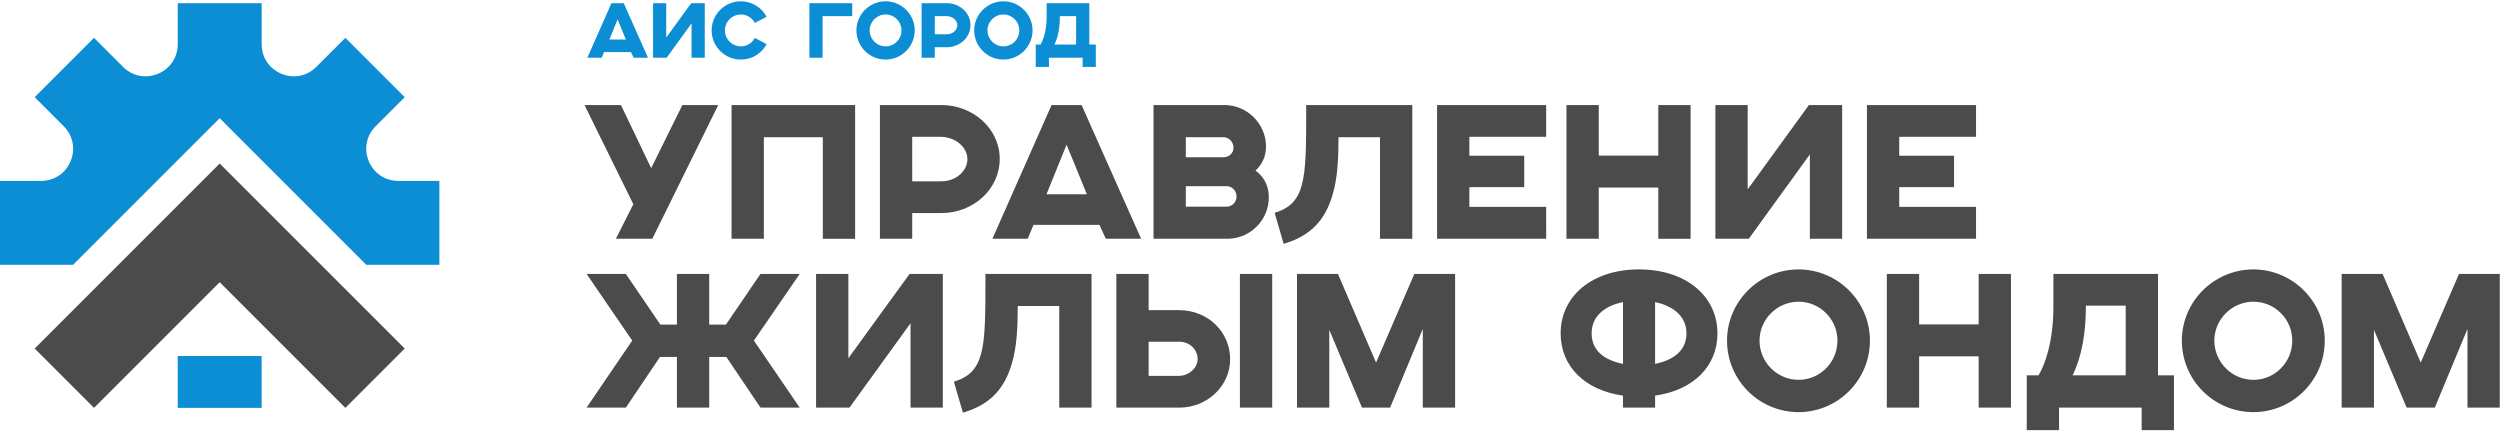
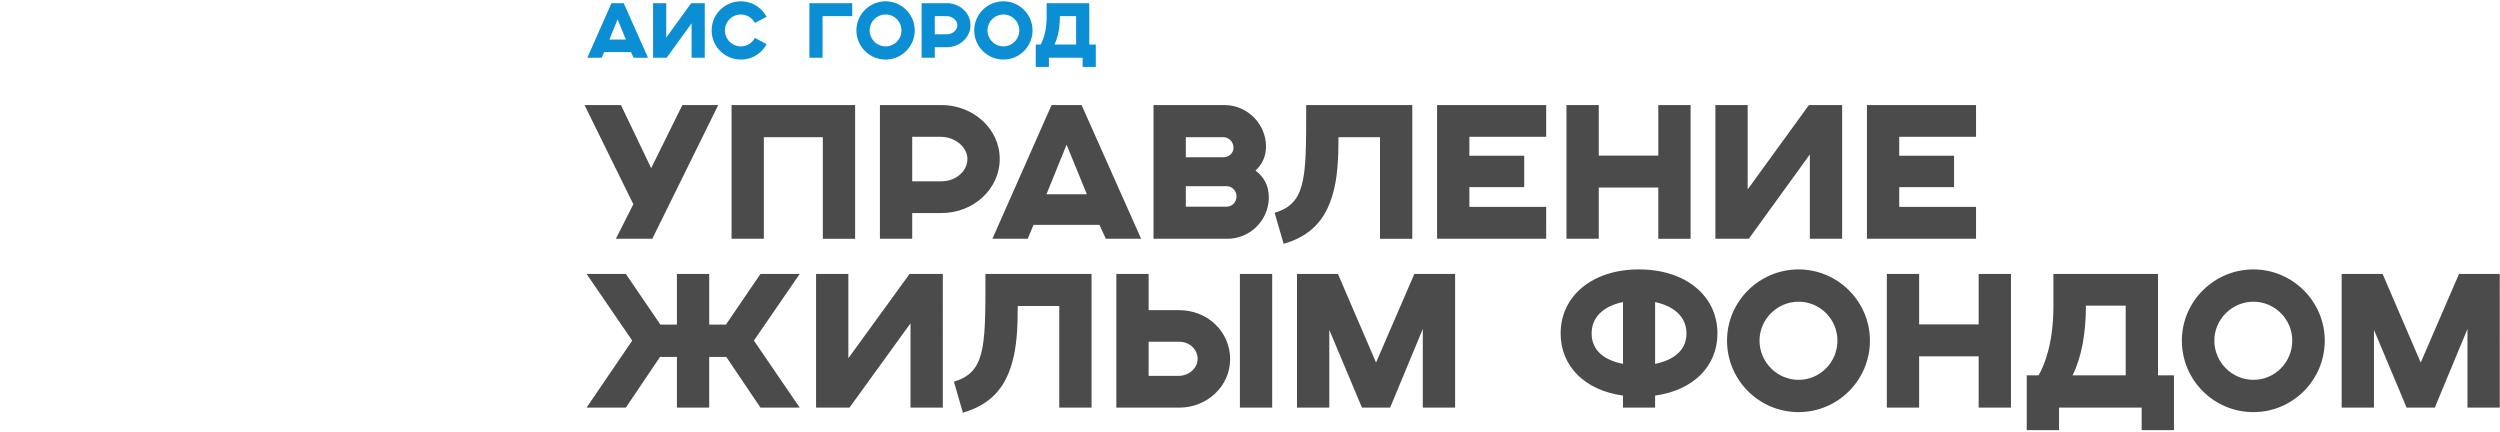
<svg xmlns="http://www.w3.org/2000/svg" width="857" height="148" fill="none">
  <path d="M201.342 19.781h4.935l.815-1.942h9.217l.892 1.942h4.936l-8.323-18.694h-4.201l-8.271 18.694zm7.562-6.222l2.809-6.933 2.836 6.933h-5.645zm14.966 6.222h4.675l8.533-11.79v11.79h4.517V1.087h-4.648l-8.56 11.788V1.087h-4.517V19.78zm34.897-6.8c-.919 1.732-2.704 2.915-4.805 2.915-2.993 0-5.462-2.47-5.462-5.488 0-2.968 2.469-5.436 5.462-5.436 2.101 0 3.886 1.182 4.805 2.889l4.017-2.101c-1.68-3.15-5.014-5.305-8.822-5.305-5.515 0-10.005 4.49-10.005 9.953 0 5.54 4.49 10.004 10.005 10.004a9.927 9.927 0 008.822-5.278l-4.017-2.153zm18.695 6.8h4.517V5.524h10.161V1.087h-14.678V19.78zm31.562-9.373c0 3.019-2.415 5.488-5.435 5.488-2.993 0-5.462-2.47-5.462-5.488 0-2.968 2.469-5.436 5.462-5.436 3.02 0 5.435 2.468 5.435 5.436zm-15.44 0c0 5.54 4.491 10.004 10.005 10.004 5.488 0 9.978-4.464 9.978-10.004 0-5.462-4.49-9.953-9.978-9.953-5.514 0-10.005 4.49-10.005 9.953zm22.346 9.373h4.517v-3.597h4.122c4.386 0 8.114-3.309 8.114-7.562 0-4.28-3.781-7.535-8.114-7.535h-8.639V19.78zm4.517-8.035V5.524h3.939c2.1 0 3.781 1.47 3.781 3.098 0 1.655-1.549 3.124-3.65 3.124h-4.07zm28.962-1.338c0 3.019-2.416 5.488-5.435 5.488-2.993 0-5.461-2.47-5.461-5.488 0-2.968 2.468-5.436 5.461-5.436 3.019 0 5.435 2.468 5.435 5.436zm-15.439 0c0 5.54 4.49 10.004 10.004 10.004 5.489 0 9.979-4.464 9.979-10.004 0-5.462-4.49-9.953-9.979-9.953-5.514 0-10.004 4.49-10.004 9.953zm21.085 12.525h4.517v-3.152h11.553v3.152h4.517v-7.668h-2.232V1.087h-14.625v4.567c0 4.938-1.182 8.114-2.075 9.611h-1.655v7.668zm8.272-17.279v-.13h5.566v9.741h-7.43c1.286-2.572 1.864-5.96 1.864-9.61z" fill="#0B8ED4" />
-   <path fill-rule="evenodd" clip-rule="evenodd" d="M150.62 90.78V62.014h-14.058c-4.539 0-8.415-2.59-10.152-6.782-1.737-4.195-.828-8.766 2.382-11.976l9.941-9.94-20.341-20.342-9.941 9.94c-3.209 3.21-7.781 4.12-11.975 2.382-4.193-1.737-6.782-5.612-6.782-10.151V1.086H60.927v14.059c0 4.539-2.589 8.414-6.782 10.151-4.194 1.737-8.765.829-11.975-2.381l-9.941-9.941-20.341 20.34 9.94 9.941c3.21 3.21 4.12 7.781 2.382 11.975-1.737 4.194-5.611 6.783-10.151 6.783H0v28.766h25.05l50.26-50.26 50.262 50.26h25.048zm-89.693 31.26v17.779h28.765V122.04H60.927z" fill="#0B8ED4" />
-   <path fill-rule="evenodd" clip-rule="evenodd" d="M11.887 119.478l20.34 20.341L75.31 96.737l43.081 43.082 20.342-20.341-63.423-63.422-10.17 10.17-53.252 53.252z" fill="#4B4B4B" />
  <path d="M211.124 81.849h12.488l22.596-45.835h-12.296l-10.686 21.63-10.364-21.63h-12.489l16.737 33.99-5.986 11.844zm39.654 0h11.072V47.022h20.214V81.85h11.072V36.014h-42.358v45.834zm50.856 0h11.071v-8.82h10.108c10.75 0 19.891-8.11 19.891-18.54 0-10.492-9.27-18.475-19.891-18.475h-21.179v45.834zm11.071-19.7V46.894h9.657c5.149 0 9.27 3.606 9.27 7.596 0 4.056-3.798 7.66-8.949 7.66h-9.978zm27.488 19.7h12.103l1.995-4.764h22.595l2.19 4.764h12.101l-20.406-45.835h-10.3l-20.278 45.834zm18.54-15.257l6.889-16.995 6.952 16.995h-13.841zm36.693 15.257h25.299c7.853 0 14.227-6.374 14.227-14.228 0-4.055-1.803-7.145-4.571-9.14 2.124-1.996 3.605-4.635 3.605-8.24 0-7.79-6.437-14.227-14.227-14.227h-24.333v45.834zm11.072-11.009v-7.016h14.034c1.866 0 3.347 1.61 3.347 3.54 0 1.867-1.481 3.476-3.347 3.476h-14.034zm0-16.93v-6.888h12.875c1.931 0 3.476 1.674 3.476 3.605 0 1.867-1.545 3.283-3.476 3.283h-12.875zm41.264-17.896c0 13.969 0 22.016-1.545 27.552-1.416 5.15-4.185 7.854-9.27 9.398l3.09 10.623c9.269-2.704 14.291-8.176 16.801-16.93 1.674-5.602 1.996-12.232 1.996-19.635h14.227V81.85h11.072V36.014h-36.371zm44.868 45.834h37.402V70.906h-26.329v-6.76H522.5v-10.75h-18.797v-6.502h26.329V36.014H492.63v45.834zm44.354 0h11.073V64.275h20.406v17.575h11.072V36.014h-11.072v17.317h-20.406V36.014h-11.073v45.834zm51.049 0h11.458l20.922-28.904v28.904h11.072V36.014H620.09l-20.985 28.904V36.014h-11.072v45.834zm51.95 0h37.401V70.906h-26.329v-6.76h18.797v-10.75h-18.797v-6.502h26.329V36.014h-37.401v45.834zM258.438 116.75l15.708-22.852h-13.454l-11.845 17.38h-5.729v-17.38h-11.073v17.38h-5.664l-11.845-17.38h-13.455l15.643 22.852-15.643 22.981h13.455l11.716-17.38h5.793v17.38h11.073v-17.38h5.858l11.716 17.38h13.454l-15.708-22.981zm21.309 22.981h11.458l20.922-28.903v28.903h11.072V93.897h-11.394L290.819 122.8V93.897h-11.072v45.833zm58.065-45.833c0 13.968 0 22.015-1.545 27.551-1.416 5.15-4.184 7.854-9.27 9.399l3.09 10.622c9.27-2.704 14.291-8.175 16.802-16.931 1.673-5.6 1.995-12.23 1.995-19.634h14.227v34.826h11.073V93.897h-36.372zm44.869 0h11.072v12.423h10.428c9.978 0 17.511 7.533 17.511 16.802 0 9.334-7.983 16.608-17.382 16.608h-21.629V93.897zm42.358 45.833V93.897h11.072v45.833h-11.072zm-21.05-10.878c3.669 0 6.566-2.769 6.566-5.794 0-3.155-2.64-5.922-6.374-5.922h-10.428v11.716h10.236zm40.619 10.878h11.072v-26.65l11.201 26.65h9.657l11.201-26.972v26.972h11.072V93.897h-13.969l-13.133 30.384-13.067-30.384h-14.034v45.833zm111.754 0h11.007v-4.119c13.004-1.803 21.372-9.978 21.372-21.308 0-12.875-10.878-21.951-26.908-21.951-15.965 0-26.844 9.076-26.844 21.951 0 11.33 8.369 19.505 21.373 21.308v4.119zm0-14.999c-5.923-1.158-10.751-4.248-10.751-10.428 0-6.18 4.828-9.528 10.751-10.751v21.179zm11.007-21.179c5.794 1.223 10.751 4.571 10.751 10.751s-4.957 9.27-10.751 10.428v-21.179zm62.507 13.197c0 7.403-5.922 13.455-13.325 13.455-7.339 0-13.389-6.052-13.389-13.455 0-7.274 6.05-13.325 13.389-13.325 7.403 0 13.325 6.051 13.325 13.325zm-37.851 0c0 13.583 11.007 24.526 24.526 24.526 13.454 0 24.462-10.943 24.462-24.526 0-13.39-11.008-24.397-24.462-24.397-13.519 0-24.526 11.007-24.526 24.397zm54.783 22.981h11.071v-17.573h20.407v17.573h11.072V93.897h-11.072v17.316h-20.407V93.897h-11.071v45.833zm47.958 7.726h11.073v-7.726h28.324v7.726h11.072v-18.797h-5.472V93.897h-35.856v11.2c0 12.103-2.897 19.892-5.086 23.562h-4.055v18.797zm20.277-42.359v-.322h13.648v23.884h-18.218c3.154-6.309 4.57-14.614 4.57-23.562zm70.748 11.652c0 7.403-5.922 13.455-13.326 13.455-7.338 0-13.389-6.052-13.389-13.455 0-7.274 6.051-13.325 13.389-13.325 7.404 0 13.326 6.051 13.326 13.325zm-37.852 0c0 13.583 11.008 24.526 24.526 24.526 13.454 0 24.463-10.943 24.463-24.526 0-13.39-11.009-24.397-24.463-24.397-13.518 0-24.526 11.007-24.526 24.397zm54.783 22.981h11.072v-26.65l11.201 26.65h9.656l11.201-26.972v26.972h11.072V93.897h-13.969l-13.132 30.384-13.068-30.384h-14.033v45.833z" fill="#4B4B4B" />
</svg>